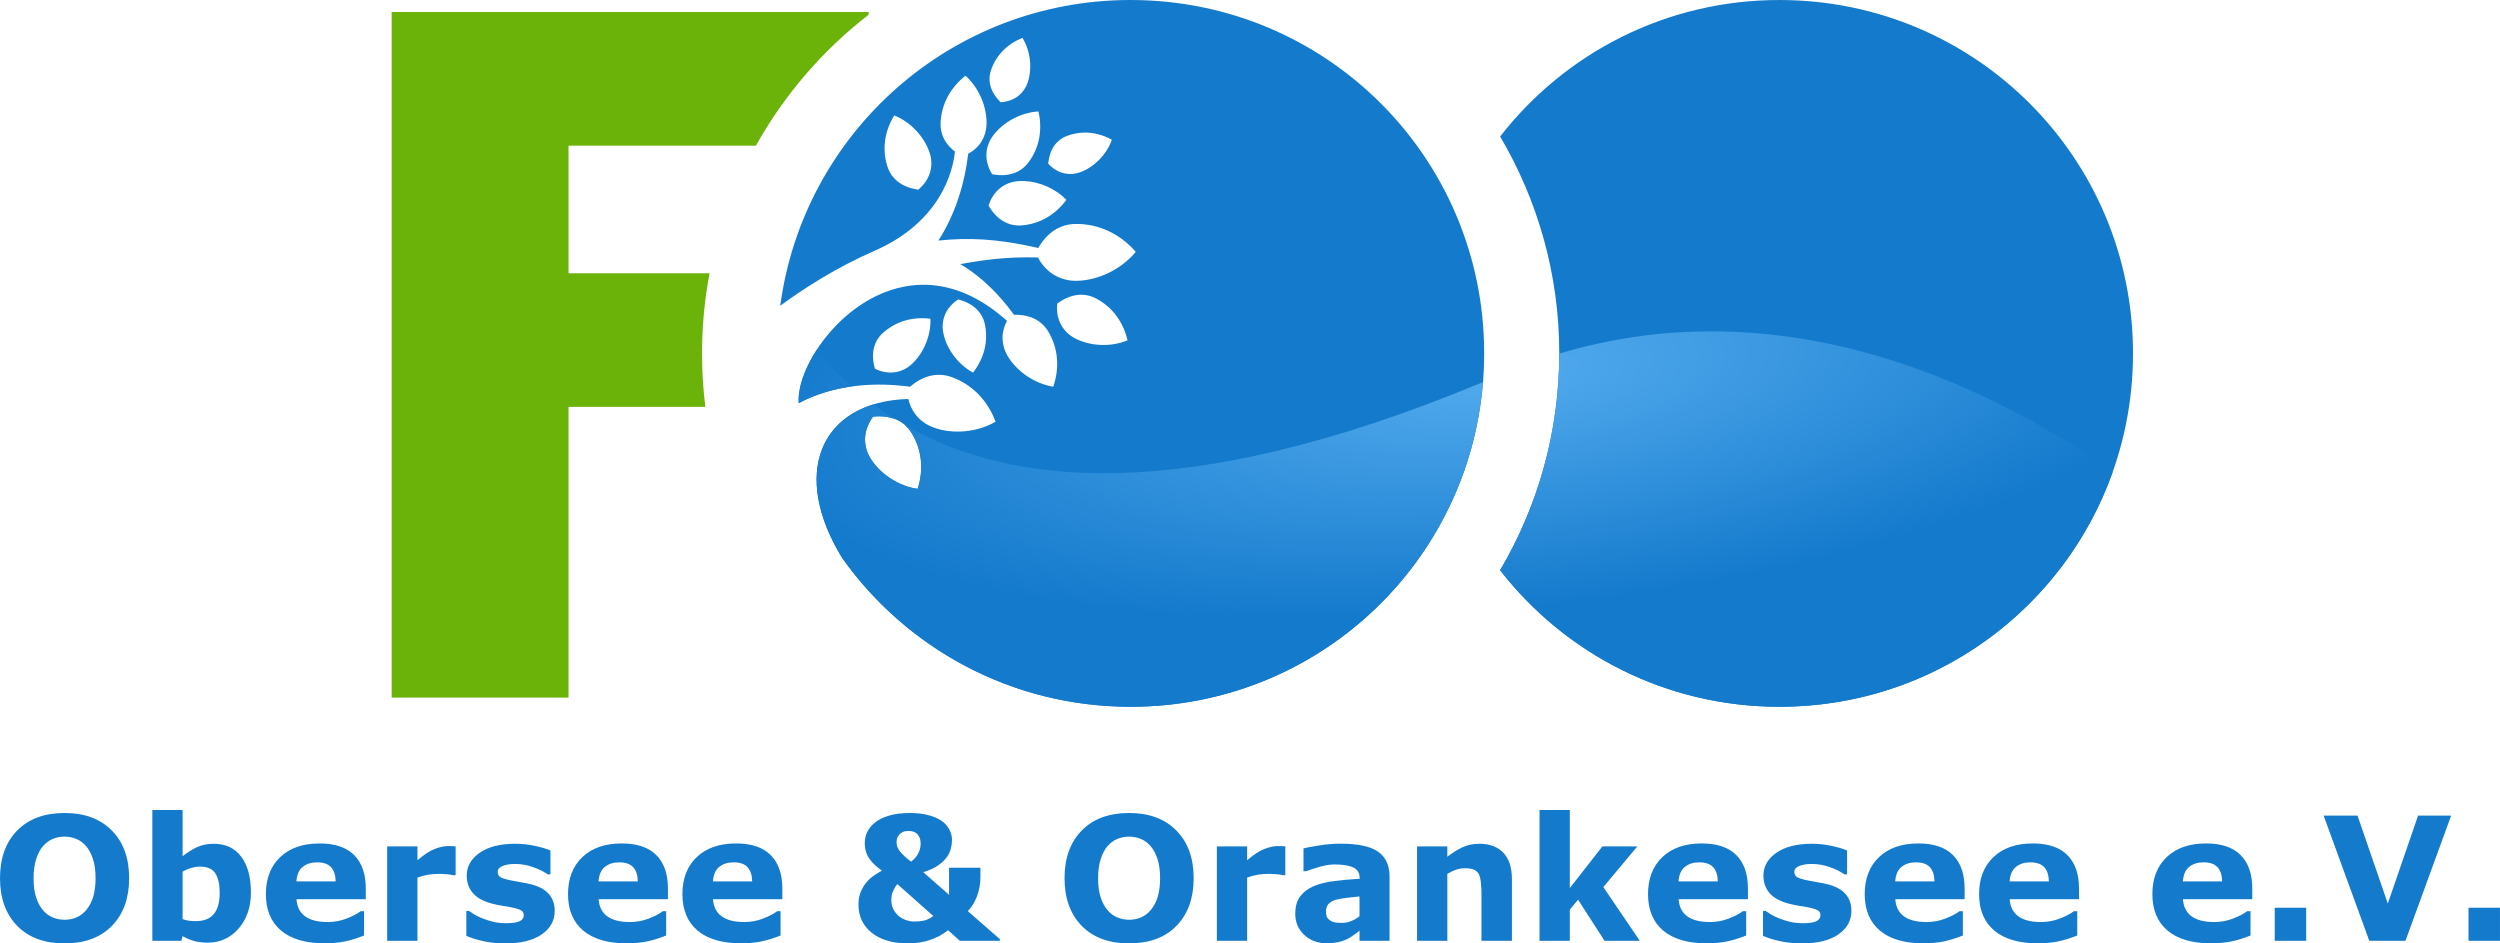
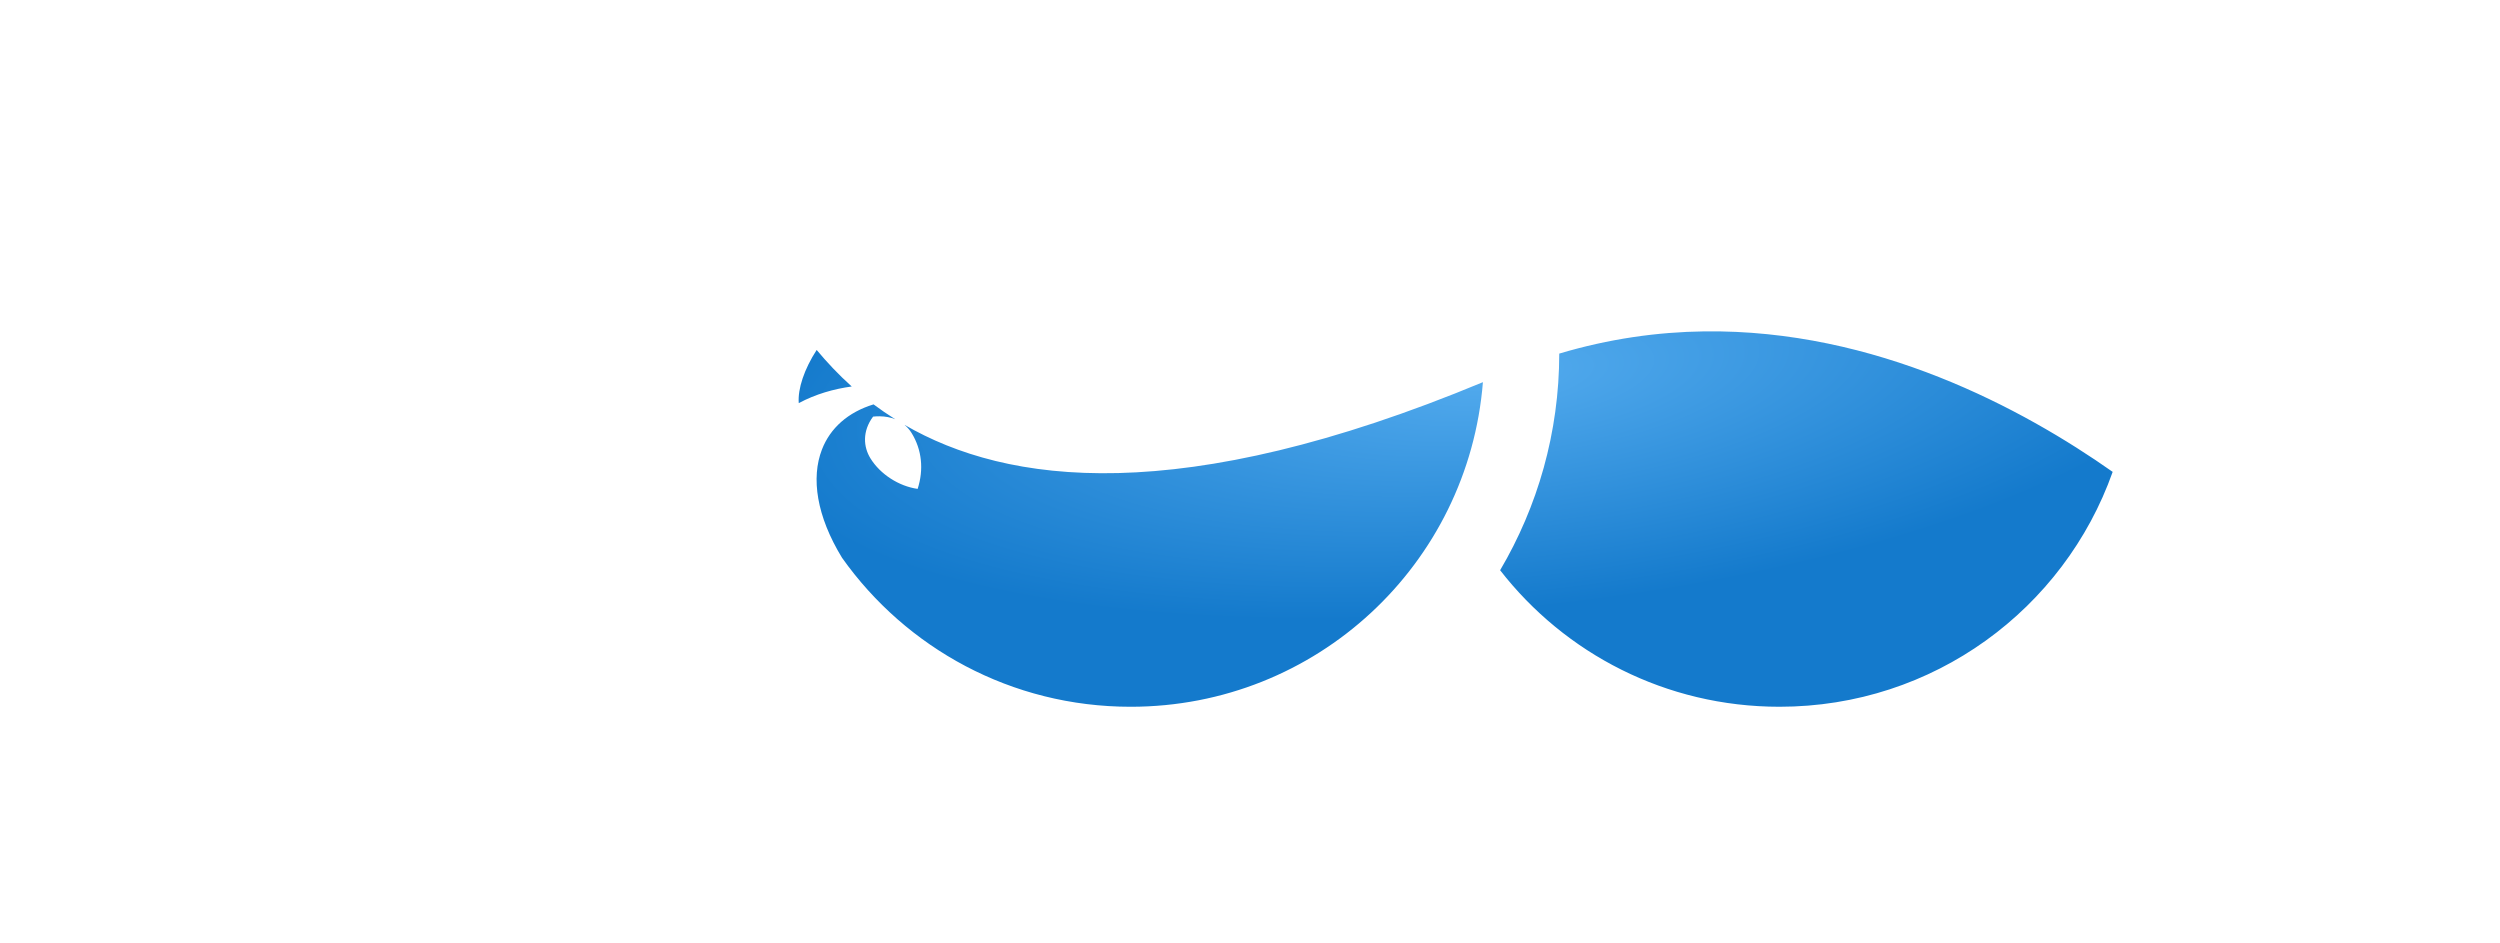
<svg xmlns="http://www.w3.org/2000/svg" xmlns:ns1="http://www.inkscape.org/namespaces/inkscape" xmlns:ns2="http://sodipodi.sourceforge.net/DTD/sodipodi-0.dtd" xmlns:xlink="http://www.w3.org/1999/xlink" width="530" height="200" id="svg2" version="1.1" ns1:version="0.48.5 r10040" ns2:docname="foo-logo-final-t.svg">
  <defs id="defs4">
    <linearGradient id="linearGradient4202">
      <stop id="stop4206" offset="0" style="stop-color:#53abee;stop-opacity:1;" />
      <stop id="stop4204" offset="1" style="stop-color:#147acc;stop-opacity:1;" />
    </linearGradient>
    <clipPath clipPathUnits="userSpaceOnUse" id="clipPath4284">
      <path style="fill:#000000;fill-opacity:1;stroke:none" d="m 482.037,307.338 c -12.681,-0.114 -24.782,1.624 -36.447,4.318 -0.195,17.336 -4.995,33.588 -13.246,47.582 14.495,18.657 37.139,30.646 62.672,30.646 33.83,0 62.597,-21.031 74.029,-50.764 -32.222,-23.485 -60.838,-31.549 -87.008,-31.783 z m -202.713,1.957 c -2.981,4.444 -4.596,9.064 -4.338,12.436 4.29,-2.296 8.91,-3.468 13.424,-3.922 -3.011,-2.56 -6.037,-5.392 -9.086,-8.514 z m 149.236,6.961 c -48.593,14.864 -90.184,39.83 -135.412,5.373 -6.472,1.579 -10.952,5.314 -12.963,10.514 -2.463,6.37 -1.225,14.918 4.514,24.309 14.353,20.244 37.957,33.434 64.74,33.434 41.993,0 76.215,-32.394 79.121,-73.629 z m -135.449,8.428 c 3.27,0.029 5.727,1.382 7.188,3.752 2.33,3.781 2.75,8.211 1.361,12.541 -4.173,-0.58 -8.377,-3.259 -10.592,-6.854 -1.583,-2.569 -1.859,-6.058 0.592,-9.369 0.5,-0.051 0.984,-0.074 1.451,-0.07 z" id="path4286" ns1:connector-curvature="0" />
    </clipPath>
    <radialGradient ns1:collect="always" xlink:href="#linearGradient4202" id="radialGradient3782" gradientUnits="userSpaceOnUse" gradientTransform="matrix(0.035,0.359,-1.121,0.108,1299.961,717.376)" cx="279.879" cy="867.579" fx="279.879" fy="867.579" r="139.288" />
    <radialGradient ns1:collect="always" xlink:href="#linearGradient4202" id="radialGradient3804" gradientUnits="userSpaceOnUse" gradientTransform="matrix(0.035,0.359,-1.121,0.108,1279.961,737.376)" cx="279.879" cy="867.579" fx="279.879" fy="867.579" r="139.288" />
  </defs>
  <ns2:namedview id="base" pagecolor="#ffffff" bordercolor="#666666" borderopacity="1.0" ns1:pageopacity="0.0" ns1:pageshadow="2" ns1:zoom="1" ns1:cx="273.24532" ns1:cy="112.38162" ns1:document-units="px" ns1:current-layer="layer1" showgrid="false" ns1:window-width="1366" ns1:window-height="710" ns1:window-x="0" ns1:window-y="0" ns1:window-maximized="1" showguides="true" ns1:guide-bbox="true" units="px" />
  <g ns1:label="Ebene 1" ns1:groupmode="layer" id="layer1" transform="translate(0,-852.362)">
-     <path style="font-size:medium;font-style:normal;font-variant:normal;font-weight:normal;font-stretch:normal;text-indent:0;text-align:start;text-decoration:none;line-height:normal;letter-spacing:normal;word-spacing:normal;text-transform:none;direction:ltr;block-progression:tb;writing-mode:lr-tb;text-anchor:start;baseline-shift:baseline;color:#000000;fill:#147bcc;fill-opacity:1;fill-rule:nonzero;stroke:none;visibility:visible;display:inline;overflow:visible;enable-background:accumulate;font-family:sans-serif" d="m 239.689,852.362 c -38.063,0 -69.368,28.151 -74.279,64.821 5.163,-3.788 12.001,-8.16 19.897,-11.607 14.315,-6.249 16.732,-17.154 17.134,-21.079 -2.112,-1.624 -3.132,-3.725 -3.038,-6.062 0.161,-3.986 2.075,-7.499 5.284,-10.028 2.82,2.526 4.607,6.631 4.453,10.421 -0.095,2.354 -1.278,4.73 -3.876,6.124 -0.798,6.48 -2.72,12.764 -6.319,18.406 6.345,-0.643 12.336,-0.441 21.172,1.574 1.917,-3.355 4.701,-5.063 7.925,-5.093 4.941,-0.047 9.404,2.099 12.73,5.908 -2.951,3.641 -7.919,6.104 -12.616,6.148 -3.078,0.029 -6.259,-1.442 -8.113,-4.951 -6.83,-0.176 -11.655,0.542 -16.453,1.417 4.578,2.672 8.425,6.66 11.372,10.74 3.381,-0.102 5.887,1.203 7.295,3.592 2.092,3.548 2.401,7.662 1.034,11.651 -3.86,-0.614 -7.709,-3.174 -9.698,-6.547 -1.224,-2.076 -1.532,-4.768 -0.103,-7.408 -10.058,-9.017 -19.887,-9.063 -27.711,-5.283 -10.159,4.908 -16.938,16.249 -16.442,22.719 7.682,-4.109 16.488,-4.432 23.593,-3.479 2.859,-2.455 5.953,-3.092 8.87,-2.024 4.371,1.601 7.592,4.977 9.257,9.441 -3.813,2.229 -9.012,2.749 -13.168,1.227 -2.466,-0.903 -4.596,-2.917 -5.324,-6.043 -9.411,0.247 -15.839,4.311 -18.315,10.712 -2.328,6.017 -1.158,14.089 4.265,22.959 13.562,19.119 35.866,31.577 61.174,31.577 41.49,0 74.954,-33.447 74.954,-74.917 0,-41.47 -33.465,-74.915 -74.954,-74.915 z m 137.557,0 c -24.126,0 -45.523,11.322 -59.219,28.943 7.96,13.495 12.535,29.21 12.535,45.973 0,16.762 -4.574,32.477 -12.535,45.973 13.697,17.621 35.093,28.945 59.219,28.945 41.49,0 74.951,-33.447 74.951,-74.917 0,-41.47 -33.461,-74.915 -74.951,-74.915 z m -160.484,8.026 c 1.672,2.712 2.134,6.452 1.105,9.474 -0.735,2.16 -2.639,4.001 -5.751,4.167 -2.164,-2.136 -2.789,-4.531 -2.013,-6.809 1.082,-3.179 3.465,-5.557 6.659,-6.833 z m 3.385,15.602 c 0.893,3.843 0.215,7.646 -2.071,10.749 -1.637,2.223 -4.303,3.204 -7.735,2.568 -1.884,-3.038 -1.398,-6.038 0.155,-8.146 2.173,-2.95 5.998,-4.967 9.65,-5.171 z m -30.568,0.841 c 3.399,1.349 6.391,4.474 7.517,7.96 0.805,2.491 0.317,5.49 -2.432,7.775 -3.456,-0.482 -5.675,-2.258 -6.524,-4.885 -1.185,-3.667 -0.625,-7.488 1.44,-10.85 z m 40.22,3.641 c 2.014,-0.045 4.03,0.474 5.913,1.511 -1.036,3.013 -3.636,5.743 -6.625,6.866 l 0,-0.002 c -2.137,0.802 -4.768,0.5 -6.871,-1.799 0.279,-3.027 1.735,-5.029 3.988,-5.875 1.179,-0.443 2.387,-0.674 3.595,-0.701 z m -12.553,10.278 c 3.253,0.16 6.611,1.668 8.825,3.977 -2.339,3.178 -5.669,5.137 -9.514,5.421 -2.754,0.204 -5.235,-1.182 -6.984,-4.2 1.082,-3.407 3.676,-4.988 6.288,-5.182 0.457,-0.034 0.919,-0.04 1.384,-0.017 z m 12.153,24.095 c 1.019,0.027 2.005,0.291 2.938,0.778 3.472,1.813 5.79,4.979 6.692,8.886 -3.425,1.443 -7.818,1.31 -11.119,-0.413 -2.359,-1.232 -4.142,-3.752 -3.78,-7.366 1.78,-1.32 3.57,-1.931 5.269,-1.885 z m -26.275,0.998 c 3.236,0.826 5.156,2.748 5.684,5.337 0.737,3.613 -0.202,7.189 -2.523,10.168 -3.089,-1.644 -5.602,-4.934 -6.302,-8.369 -0.501,-2.455 0.283,-5.254 3.141,-7.135 z m -7.273,3.981 c 0.461,0.014 0.927,0.051 1.395,0.113 0.15,3.495 -1.412,7.329 -4.018,9.675 -1.862,1.677 -4.674,2.422 -7.746,0.915 -0.93,-3.206 -0.245,-5.838 1.718,-7.606 2.398,-2.159 5.422,-3.198 8.65,-3.097 z m -9.386,20.789 c 3.09,0.027 5.411,1.305 6.792,3.544 2.202,3.571 2.599,7.755 1.286,11.845 -3.943,-0.548 -7.915,-3.078 -10.008,-6.473 -1.496,-2.426 -1.756,-5.721 0.559,-8.849 0.472,-0.048 0.93,-0.07 1.371,-0.067 z" id="circle3318" ns1:connector-curvature="0" />
-     <path style="font-size:383.63px;font-style:normal;font-weight:bold;line-height:125%;letter-spacing:0px;word-spacing:0px;fill:#6bb209;fill-opacity:1;stroke:none;font-family:Sans;-inkscape-font-specification:Sans Bold" d="m 83.033,854.908 0,145.34 37.498,0 0,-61.627 29.001,0 c -0.465,-3.715 -0.699,-7.496 -0.699,-11.335 0,-5.808 0.544,-11.478 1.592,-16.986 l -29.894,0 0,-27.054 39.723,0 c 6.005,-10.774 14.143,-20.2 23.834,-27.72 l 0.13,-0.617 -101.185,0 z" id="path3064" ns1:connector-curvature="0" />
-     <path style="font-size:medium;font-style:normal;font-variant:normal;font-weight:bold;font-stretch:normal;line-height:125%;letter-spacing:0px;word-spacing:0px;fill:#147bcc;fill-opacity:1;stroke:none;font-family:Verdana;-inkscape-font-specification:Verdana Bold" d="m 32.295,1024.076 0,27.735 6.151,0 0.268,-0.998 c 0.761,0.452 1.564,0.795 2.408,1.033 0.844,0.238 1.824,0.356 2.942,0.356 2.603,0 4.772,-0.991 6.507,-2.975 1.748,-1.984 2.622,-4.551 2.622,-7.7 0,-3.208 -0.683,-5.721 -2.05,-7.539 -1.367,-1.83 -3.318,-2.745 -5.85,-2.745 -1.343,0 -2.531,0.243 -3.566,0.731 -1.022,0.487 -2.027,1.123 -3.014,1.907 l 0,-9.804 -6.419,0 z m 294.084,0 0,27.735 6.419,0 0,-6.595 1.748,-2.121 5.618,8.716 7.471,0 -7.722,-11.389 7.205,-8.627 -7.401,0 -6.919,8.841 0,-16.56 -6.419,0 z m -312.701,0.642 c -4.268,0 -7.613,1.243 -10.038,3.726 -2.425,2.471 -3.639,5.839 -3.639,10.105 0,4.23 1.214,7.593 3.639,10.088 2.425,2.483 5.77,3.724 10.038,3.724 4.28,0 7.633,-1.241 10.058,-3.724 2.425,-2.495 3.638,-5.858 3.638,-10.088 0,-4.266 -1.219,-7.633 -3.656,-10.105 -2.437,-2.483 -5.784,-3.726 -10.04,-3.726 z m 179.194,0 c -1.712,0 -3.192,0.192 -4.44,0.572 -1.236,0.368 -2.223,0.855 -2.96,1.461 -0.713,0.582 -1.249,1.241 -1.606,1.978 -0.357,0.725 -0.533,1.504 -0.533,2.335 0,0.701 0.087,1.331 0.266,1.889 0.178,0.558 0.428,1.065 0.749,1.516 0.333,0.475 0.726,0.915 1.177,1.319 0.452,0.404 0.927,0.79 1.427,1.158 -0.547,0.297 -1.123,0.652 -1.729,1.068 -0.606,0.416 -1.142,0.916 -1.606,1.498 -0.487,0.594 -0.88,1.266 -1.177,2.014 -0.297,0.749 -0.445,1.628 -0.445,2.638 0,2.436 0.933,4.413 2.8,5.934 1.878,1.509 4.457,2.263 7.738,2.263 1.593,0 3.102,-0.23 4.529,-0.694 1.438,-0.463 2.753,-1.166 3.942,-2.105 l 2.479,2.247 8.488,0 0,-0.356 -6.793,-5.936 c 0.832,-0.844 1.486,-1.906 1.962,-3.189 0.476,-1.283 0.712,-2.627 0.712,-4.029 l 0,-1.979 -6.651,0 0,5.741 -5.457,-4.794 c 1.32,-0.416 2.36,-0.891 3.121,-1.426 0.761,-0.535 1.375,-1.112 1.838,-1.73 0.428,-0.582 0.718,-1.2 0.873,-1.854 0.166,-0.653 0.249,-1.252 0.249,-1.798 0,-0.82 -0.196,-1.581 -0.589,-2.282 -0.38,-0.713 -0.932,-1.32 -1.657,-1.819 -0.773,-0.523 -1.724,-0.927 -2.853,-1.212 -1.129,-0.285 -2.413,-0.428 -3.852,-0.428 z m 46.487,0 c -4.268,0 -7.615,1.243 -10.04,3.726 -2.425,2.471 -3.638,5.839 -3.638,10.105 0,4.23 1.212,7.593 3.638,10.088 2.425,2.483 5.772,3.724 10.04,3.724 4.28,0 7.633,-1.241 10.058,-3.724 2.425,-2.495 3.638,-5.858 3.638,-10.088 0,-4.266 -1.219,-7.633 -3.656,-10.105 -2.437,-2.483 -5.784,-3.726 -10.04,-3.726 z m 253.25,0.553 9.682,26.539 7.668,0 9.684,-26.539 -7.009,0 -6.419,18.644 -6.419,-18.644 -7.186,0 z m -300.058,3.243 c 0.19,0 0.44,0.024 0.749,0.072 0.309,0.048 0.606,0.166 0.891,0.356 0.273,0.19 0.506,0.469 0.696,0.838 0.19,0.356 0.284,0.845 0.284,1.463 0,0.737 -0.172,1.426 -0.517,2.068 -0.333,0.63 -0.833,1.206 -1.499,1.728 -0.915,-0.689 -1.657,-1.361 -2.228,-2.014 -0.571,-0.653 -0.856,-1.332 -0.856,-2.033 0,-0.535 0.094,-0.961 0.284,-1.282 0.19,-0.333 0.411,-0.583 0.661,-0.749 0.309,-0.202 0.588,-0.327 0.838,-0.374 0.262,-0.048 0.494,-0.072 0.696,-0.072 z m -178.854,1.212 c 0.856,0 1.675,0.161 2.46,0.481 0.797,0.321 1.499,0.838 2.106,1.551 0.594,0.689 1.075,1.593 1.443,2.71 0.369,1.117 0.554,2.471 0.554,4.064 0,1.485 -0.161,2.78 -0.482,3.885 -0.321,1.093 -0.814,2.044 -1.48,2.852 -0.594,0.713 -1.291,1.242 -2.087,1.586 -0.796,0.333 -1.634,0.498 -2.514,0.498 -0.88,0 -1.717,-0.165 -2.514,-0.498 -0.796,-0.333 -1.493,-0.85 -2.087,-1.551 -0.594,-0.701 -1.075,-1.603 -1.443,-2.708 -0.357,-1.117 -0.535,-2.467 -0.535,-4.047 0,-1.545 0.183,-2.899 0.552,-4.064 0.38,-1.176 0.869,-2.096 1.463,-2.761 0.642,-0.713 1.343,-1.224 2.104,-1.533 0.773,-0.309 1.592,-0.465 2.46,-0.465 z m 225.681,0 c 0.856,0 1.675,0.161 2.46,0.481 0.797,0.321 1.498,0.838 2.104,1.551 0.594,0.689 1.077,1.593 1.445,2.71 0.369,1.117 0.554,2.471 0.554,4.064 0,1.485 -0.161,2.78 -0.482,3.885 -0.321,1.093 -0.814,2.044 -1.48,2.852 -0.594,0.713 -1.291,1.242 -2.087,1.586 -0.796,0.333 -1.634,0.498 -2.514,0.498 -0.88,0 -1.719,-0.165 -2.515,-0.498 -0.796,-0.333 -1.491,-0.85 -2.085,-1.551 -0.594,-0.701 -1.077,-1.603 -1.445,-2.708 -0.357,-1.117 -0.533,-2.467 -0.533,-4.047 0,-1.545 0.183,-2.899 0.552,-4.064 0.38,-1.176 0.867,-2.096 1.462,-2.761 0.642,-0.713 1.343,-1.224 2.104,-1.533 0.773,-0.309 1.594,-0.465 2.462,-0.465 z m -171.633,1.444 c -3.531,0 -6.313,0.969 -8.346,2.905 -2.021,1.925 -3.03,4.538 -3.03,7.842 0,3.339 1.07,5.912 3.209,7.718 2.14,1.806 5.219,2.71 9.237,2.71 1.557,0 2.977,-0.132 4.261,-0.393 1.284,-0.261 2.65,-0.683 4.101,-1.265 l 0,-5.15 -0.712,0 c -0.737,0.558 -1.742,1.081 -3.014,1.568 -1.272,0.487 -2.585,0.731 -3.94,0.731 -2.14,0 -3.763,-0.415 -4.869,-1.247 -1.094,-0.832 -1.688,-2.032 -1.783,-3.601 l 14.692,0 0,-2.245 c 0,-3.089 -0.82,-5.455 -2.46,-7.095 -1.641,-1.652 -4.09,-2.477 -7.347,-2.477 z m 64.053,0 c -3.531,0 -6.313,0.969 -8.345,2.905 -2.021,1.925 -3.032,4.538 -3.032,7.842 0,3.339 1.071,5.912 3.211,7.718 2.14,1.806 5.219,2.71 9.237,2.71 1.557,0 2.977,-0.132 4.261,-0.393 1.284,-0.261 2.65,-0.683 4.101,-1.265 l 0,-5.15 -0.712,0 c -0.737,0.558 -1.742,1.081 -3.014,1.568 -1.272,0.487 -2.587,0.731 -3.942,0.731 -2.14,0 -3.761,-0.415 -4.867,-1.247 -1.094,-0.832 -1.69,-2.032 -1.785,-3.601 l 14.694,0 0,-2.245 c 0,-3.089 -0.82,-5.455 -2.46,-7.095 -1.641,-1.652 -4.09,-2.477 -7.347,-2.477 z m 24.25,0 c -3.531,0 -6.313,0.969 -8.346,2.905 -2.021,1.925 -3.03,4.538 -3.03,7.842 0,3.339 1.07,5.912 3.209,7.718 2.14,1.806 5.219,2.71 9.237,2.71 1.557,0 2.977,-0.132 4.261,-0.393 1.284,-0.261 2.652,-0.683 4.103,-1.265 l 0,-5.15 -0.714,0 c -0.737,0.558 -1.742,1.081 -3.014,1.568 -1.272,0.487 -2.585,0.731 -3.94,0.731 -2.14,0 -3.763,-0.415 -4.869,-1.247 -1.094,-0.832 -1.688,-2.032 -1.783,-3.601 l 14.694,0 0,-2.245 c 0,-3.089 -0.821,-5.455 -2.462,-7.095 -1.641,-1.652 -4.09,-2.477 -7.347,-2.477 z m 204.71,0 c -3.531,0 -6.311,0.969 -8.344,2.905 -2.021,1.925 -3.032,4.538 -3.032,7.842 0,3.339 1.07,5.912 3.209,7.718 2.14,1.806 5.219,2.71 9.237,2.71 1.557,0 2.977,-0.132 4.261,-0.393 1.284,-0.261 2.652,-0.683 4.103,-1.265 l 0,-5.15 -0.714,0 c -0.737,0.558 -1.742,1.081 -3.014,1.568 -1.272,0.487 -2.585,0.731 -3.94,0.731 -2.14,0 -3.763,-0.415 -4.869,-1.247 -1.094,-0.832 -1.688,-2.032 -1.783,-3.601 l 14.694,0 0,-2.245 c 0,-3.089 -0.821,-5.455 -2.462,-7.095 -1.641,-1.652 -4.09,-2.477 -7.347,-2.477 z m 45.935,0 c -3.531,0 -6.313,0.969 -8.345,2.905 -2.021,1.925 -3.03,4.538 -3.03,7.842 0,3.339 1.07,5.912 3.209,7.718 2.14,1.806 5.219,2.71 9.237,2.71 1.557,0 2.977,-0.132 4.261,-0.393 1.284,-0.261 2.652,-0.683 4.103,-1.265 l 0,-5.15 -0.714,0 c -0.737,0.558 -1.742,1.081 -3.014,1.568 -1.272,0.487 -2.585,0.731 -3.94,0.731 -2.14,0 -3.763,-0.415 -4.869,-1.247 -1.094,-0.832 -1.688,-2.032 -1.783,-3.601 l 14.692,0 0,-2.245 c 0,-3.089 -0.82,-5.455 -2.46,-7.095 -1.641,-1.652 -4.09,-2.477 -7.347,-2.477 z m 24.252,0 c -3.531,0 -6.313,0.969 -8.345,2.905 -2.021,1.925 -3.032,4.538 -3.032,7.842 0,3.339 1.071,5.912 3.211,7.718 2.14,1.806 5.219,2.71 9.237,2.71 1.557,0 2.977,-0.132 4.261,-0.393 1.284,-0.261 2.65,-0.683 4.101,-1.265 l 0,-5.15 -0.712,0 c -0.737,0.558 -1.742,1.081 -3.014,1.568 -1.272,0.487 -2.587,0.731 -3.942,0.731 -2.14,0 -3.761,-0.415 -4.867,-1.247 -1.094,-0.832 -1.69,-2.032 -1.785,-3.601 l 14.694,0 0,-2.245 c 0,-3.089 -0.82,-5.455 -2.46,-7.095 -1.641,-1.652 -4.09,-2.477 -7.347,-2.477 z m 36.733,0 c -3.531,0 -6.313,0.969 -8.345,2.905 -2.021,1.925 -3.03,4.538 -3.03,7.842 0,3.339 1.07,5.912 3.209,7.718 2.14,1.806 5.219,2.71 9.237,2.71 1.557,0 2.977,-0.132 4.261,-0.393 1.284,-0.261 2.65,-0.683 4.101,-1.265 l 0,-5.15 -0.712,0 c -0.737,0.558 -1.742,1.081 -3.014,1.568 -1.272,0.487 -2.585,0.731 -3.94,0.731 -2.14,0 -3.763,-0.415 -4.869,-1.247 -1.094,-0.832 -1.688,-2.032 -1.783,-3.601 l 14.692,0 0,-2.245 c 0,-3.089 -0.82,-5.455 -2.46,-7.095 -1.641,-1.652 -4.09,-2.477 -7.347,-2.477 z m -183.437,0.053 c -1.534,0 -3.067,0.125 -4.601,0.374 -1.522,0.238 -2.62,0.445 -3.298,0.624 l 0,4.831 0.587,0 c 0.523,-0.202 1.385,-0.487 2.586,-0.856 1.201,-0.38 2.33,-0.57 3.388,-0.57 1.759,0 3.092,0.212 3.996,0.64 0.903,0.416 1.355,1.177 1.355,2.282 l 0,0.107 c -1.89,0.107 -3.714,0.274 -5.474,0.5 -1.759,0.226 -3.235,0.605 -4.424,1.14 -1.201,0.535 -2.127,1.266 -2.781,2.193 -0.654,0.927 -0.98,2.121 -0.98,3.582 0,1.83 0.641,3.332 1.925,4.508 1.284,1.176 2.878,1.765 4.78,1.765 0.808,0 1.55,-0.071 2.228,-0.214 0.678,-0.131 1.332,-0.338 1.962,-0.624 0.452,-0.214 0.934,-0.506 1.445,-0.874 0.511,-0.368 0.94,-0.683 1.284,-0.944 l 0,2.121 6.365,0 0,-13.617 c 0,-2.4 -0.815,-4.159 -2.443,-5.276 -1.617,-1.129 -4.249,-1.693 -7.899,-1.693 z m -175.075,0.018 c -3.162,0 -5.658,0.641 -7.489,1.924 -1.819,1.271 -2.728,2.869 -2.728,4.794 0,1.497 0.44,2.751 1.32,3.761 0.88,0.998 2.228,1.735 4.047,2.21 0.666,0.178 1.403,0.332 2.211,0.463 0.82,0.119 1.47,0.232 1.945,0.339 0.999,0.202 1.675,0.416 2.032,0.642 0.357,0.214 0.535,0.564 0.535,1.052 0,0.546 -0.304,0.962 -0.91,1.247 -0.606,0.273 -1.54,0.41 -2.8,0.41 -0.963,0 -1.865,-0.094 -2.709,-0.284 -0.844,-0.202 -1.599,-0.441 -2.264,-0.714 -0.773,-0.309 -1.373,-0.593 -1.801,-0.854 -0.416,-0.273 -0.784,-0.523 -1.105,-0.749 l -0.589,0 0,5.276 c 0.88,0.404 2.045,0.772 3.495,1.105 1.45,0.333 3.067,0.498 4.85,0.498 3.222,0 5.758,-0.629 7.613,-1.889 1.855,-1.271 2.783,-2.941 2.783,-5.008 0,-1.414 -0.404,-2.59 -1.213,-3.529 -0.808,-0.951 -2.057,-1.645 -3.745,-2.084 -0.761,-0.19 -1.522,-0.346 -2.283,-0.465 -0.749,-0.131 -1.45,-0.26 -2.104,-0.391 -1.189,-0.249 -1.943,-0.499 -2.264,-0.749 -0.321,-0.249 -0.482,-0.611 -0.482,-1.087 0,-0.523 0.351,-0.927 1.052,-1.212 0.713,-0.285 1.586,-0.428 2.621,-0.428 1.248,0 2.478,0.208 3.691,0.624 1.224,0.404 2.312,0.933 3.263,1.586 l 0.554,0 0,-5.062 c -0.773,-0.345 -1.849,-0.666 -3.228,-0.963 -1.367,-0.309 -2.8,-0.463 -4.298,-0.463 z m 204.461,0 c -1.284,0 -2.454,0.237 -3.512,0.712 -1.046,0.475 -2.14,1.158 -3.281,2.049 l 0,-2.21 -6.419,0 0,20.016 6.419,0 0,-14.187 c 0.701,-0.416 1.349,-0.719 1.943,-0.909 0.606,-0.19 1.2,-0.286 1.783,-0.286 0.82,0 1.457,0.102 1.908,0.304 0.464,0.202 0.814,0.521 1.052,0.961 0.202,0.38 0.345,0.976 0.428,1.784 0.083,0.796 0.126,1.597 0.126,2.405 l 0,9.928 6.456,0 0,-13.029 c 0,-2.507 -0.614,-4.391 -1.838,-5.65 -1.213,-1.26 -2.901,-1.889 -5.064,-1.889 z m 70.437,0 c -3.162,0 -5.658,0.641 -7.489,1.924 -1.819,1.271 -2.728,2.869 -2.728,4.794 0,1.497 0.44,2.751 1.32,3.761 0.88,0.998 2.228,1.735 4.047,2.21 0.666,0.178 1.403,0.332 2.211,0.463 0.82,0.119 1.468,0.232 1.943,0.339 0.999,0.202 1.677,0.416 2.034,0.642 0.357,0.214 0.533,0.564 0.533,1.052 0,0.546 -0.302,0.962 -0.908,1.247 -0.606,0.273 -1.54,0.41 -2.8,0.41 -0.963,0 -1.867,-0.094 -2.711,-0.284 -0.844,-0.202 -1.599,-0.441 -2.264,-0.714 -0.773,-0.309 -1.373,-0.593 -1.801,-0.854 -0.416,-0.273 -0.784,-0.523 -1.105,-0.749 l -0.589,0 0,5.276 c 0.88,0.404 2.045,0.772 3.495,1.105 1.45,0.333 3.067,0.498 4.85,0.498 3.222,0 5.76,-0.629 7.615,-1.889 1.855,-1.271 2.781,-2.941 2.781,-5.008 0,-1.414 -0.404,-2.59 -1.213,-3.529 -0.808,-0.951 -2.057,-1.645 -3.745,-2.084 -0.761,-0.19 -1.522,-0.346 -2.283,-0.465 -0.749,-0.131 -1.45,-0.26 -2.104,-0.391 -1.189,-0.249 -1.944,-0.499 -2.264,-0.749 -0.321,-0.249 -0.482,-0.611 -0.482,-1.087 0,-0.523 0.351,-0.927 1.052,-1.212 0.713,-0.285 1.588,-0.428 2.622,-0.428 1.248,0 2.478,0.208 3.691,0.624 1.224,0.404 2.312,0.933 3.263,1.586 l 0.552,0 0,-5.062 c -0.773,-0.345 -1.847,-0.666 -3.226,-0.963 -1.367,-0.309 -2.8,-0.463 -4.298,-0.463 z m -288.985,0.481 c -0.88,0 -1.842,0.201 -2.888,0.605 -1.046,0.392 -2.276,1.193 -3.691,2.405 l 0,-2.94 -6.419,0 0,20.016 6.419,0 0,-13.403 c 0.808,-0.285 1.563,-0.488 2.264,-0.607 0.701,-0.119 1.51,-0.177 2.425,-0.177 0.404,0 0.909,0.023 1.515,0.07 0.606,0.048 1.046,0.119 1.32,0.214 l 0.572,0 0,-6.113 c -0.214,-0.024 -0.464,-0.042 -0.749,-0.054 -0.285,-0.012 -0.542,-0.017 -0.768,-0.017 z m 175.894,0 c -0.88,0 -1.842,0.201 -2.888,0.605 -1.046,0.392 -2.276,1.193 -3.691,2.405 l 0,-2.94 -6.419,0 0,20.016 6.419,0 0,-13.403 c 0.808,-0.285 1.563,-0.488 2.264,-0.607 0.701,-0.119 1.51,-0.177 2.425,-0.177 0.404,0 0.909,0.023 1.515,0.07 0.606,0.048 1.046,0.119 1.32,0.214 l 0.572,0 0,-6.113 c -0.214,-0.024 -0.464,-0.042 -0.749,-0.054 -0.285,-0.012 -0.542,-0.017 -0.768,-0.017 z m -203.747,3.457 c 1.331,0 2.312,0.339 2.942,1.016 0.63,0.677 0.963,1.686 0.998,3.029 l -8.327,0 c 0.095,-1.414 0.542,-2.441 1.338,-3.082 0.796,-0.642 1.812,-0.963 3.049,-0.963 z m 64.053,0 c 1.331,0 2.312,0.339 2.942,1.016 0.63,0.677 0.963,1.686 0.998,3.029 l -8.327,0 c 0.095,-1.414 0.54,-2.441 1.336,-3.082 0.796,-0.642 1.814,-0.963 3.051,-0.963 z m 24.25,0 c 1.331,0 2.312,0.339 2.942,1.016 0.63,0.677 0.965,1.686 1,3.029 l -8.329,0 c 0.095,-1.414 0.542,-2.441 1.338,-3.082 0.796,-0.642 1.812,-0.963 3.049,-0.963 z m 204.71,0 c 1.331,0 2.314,0.339 2.944,1.016 0.63,0.677 0.963,1.686 0.998,3.029 l -8.329,0 c 0.095,-1.414 0.542,-2.441 1.338,-3.082 0.796,-0.642 1.812,-0.963 3.049,-0.963 z m 45.935,0 c 1.331,0 2.312,0.339 2.942,1.016 0.63,0.677 0.963,1.686 0.998,3.029 l -8.327,0 c 0.095,-1.414 0.542,-2.441 1.338,-3.082 0.796,-0.642 1.812,-0.963 3.049,-0.963 z m 24.252,0 c 1.331,0 2.312,0.339 2.942,1.016 0.63,0.677 0.963,1.686 0.998,3.029 l -8.327,0 c 0.095,-1.414 0.54,-2.441 1.336,-3.082 0.796,-0.642 1.814,-0.963 3.051,-0.963 z m 36.733,0 c 1.331,0 2.312,0.339 2.942,1.016 0.63,0.677 0.963,1.686 0.998,3.029 l -8.327,0 c 0.095,-1.414 0.542,-2.441 1.338,-3.082 0.796,-0.642 1.812,-0.963 3.049,-0.963 z m -424.738,0.909 c 1.557,0 2.638,0.48 3.244,1.442 0.606,0.963 0.91,2.335 0.91,4.117 0,1.996 -0.415,3.494 -1.248,4.492 -0.832,0.998 -2.098,1.498 -3.798,1.498 -0.583,0 -1.083,-0.029 -1.499,-0.088 -0.416,-0.06 -0.856,-0.173 -1.32,-0.339 l 0,-10.052 c 0.583,-0.345 1.194,-0.608 1.836,-0.786 0.642,-0.19 1.267,-0.284 1.873,-0.284 z m 147.827,3.708 7.613,6.755 c -0.606,0.464 -1.225,0.778 -1.855,0.945 -0.618,0.154 -1.331,0.231 -2.139,0.231 -0.559,0 -1.13,-0.094 -1.713,-0.284 -0.583,-0.19 -1.112,-0.476 -1.587,-0.856 -0.452,-0.368 -0.831,-0.837 -1.141,-1.407 -0.309,-0.582 -0.463,-1.272 -0.463,-2.068 0,-0.749 0.154,-1.427 0.463,-2.033 0.309,-0.618 0.584,-1.044 0.821,-1.282 z m 97.968,2.619 0,4.171 c -0.499,0.428 -1.082,0.772 -1.748,1.033 -0.654,0.261 -1.301,0.393 -1.943,0.393 -0.808,0 -1.404,-0.054 -1.785,-0.161 -0.38,-0.119 -0.707,-0.297 -0.98,-0.535 -0.285,-0.238 -0.464,-0.487 -0.535,-0.749 -0.071,-0.261 -0.107,-0.601 -0.107,-1.016 0,-0.63 0.167,-1.134 0.5,-1.514 0.345,-0.392 0.838,-0.689 1.48,-0.891 0.523,-0.166 1.289,-0.309 2.3,-0.428 1.01,-0.131 1.95,-0.231 2.818,-0.302 z m 194.028,2.389 0,7.004 6.67,0 0,-7.004 -6.67,0 z m 41.085,0 0,7.004 6.668,0 0,-7.004 -6.668,0 z" id="path4289" ns1:connector-curvature="0" />
    <path style="fill:url(#radialGradient3804);fill-opacity:1;fill-rule:evenodd;stroke:none" d="m 361.299,922.614 c -9.919,0.129 -20.216,1.568 -30.738,4.711 -0.009,16.745 -4.582,32.443 -12.535,45.926 13.697,17.621 35.094,28.943 59.221,28.943 32.665,0 60.34,-20.737 70.641,-49.795 -19.027,-13.386 -50.279,-30.256 -86.588,-29.785 z m -188.166,3.936 c -2.618,4.051 -4.032,8.21 -3.797,11.275 3.594,-1.922 7.434,-3.007 11.23,-3.529 -2.842,-2.546 -5.282,-5.168 -7.434,-7.746 z m 141.244,6.83 c -64.278,26.734 -100.925,21.636 -122.613,9.051 0.574,0.489 1.081,1.059 1.492,1.727 2.202,3.571 2.598,7.757 1.285,11.846 -3.943,-0.548 -7.915,-3.078 -10.008,-6.473 -1.496,-2.426 -1.757,-5.722 0.559,-8.85 0.472,-0.048 0.93,-0.07 1.371,-0.066 1.241,0.011 2.35,0.232 3.332,0.627 -1.619,-1.015 -3.155,-2.067 -4.604,-3.152 -5.412,1.656 -9.18,5.017 -10.941,9.57 -2.328,6.017 -1.157,14.09 4.266,22.959 13.562,19.119 35.866,31.576 61.174,31.576 39.431,0 71.592,-30.218 74.688,-68.814 z" id="path3393" ns1:connector-curvature="0" ns2:nodetypes="sccscscccccccccccccscscc" />
  </g>
</svg>